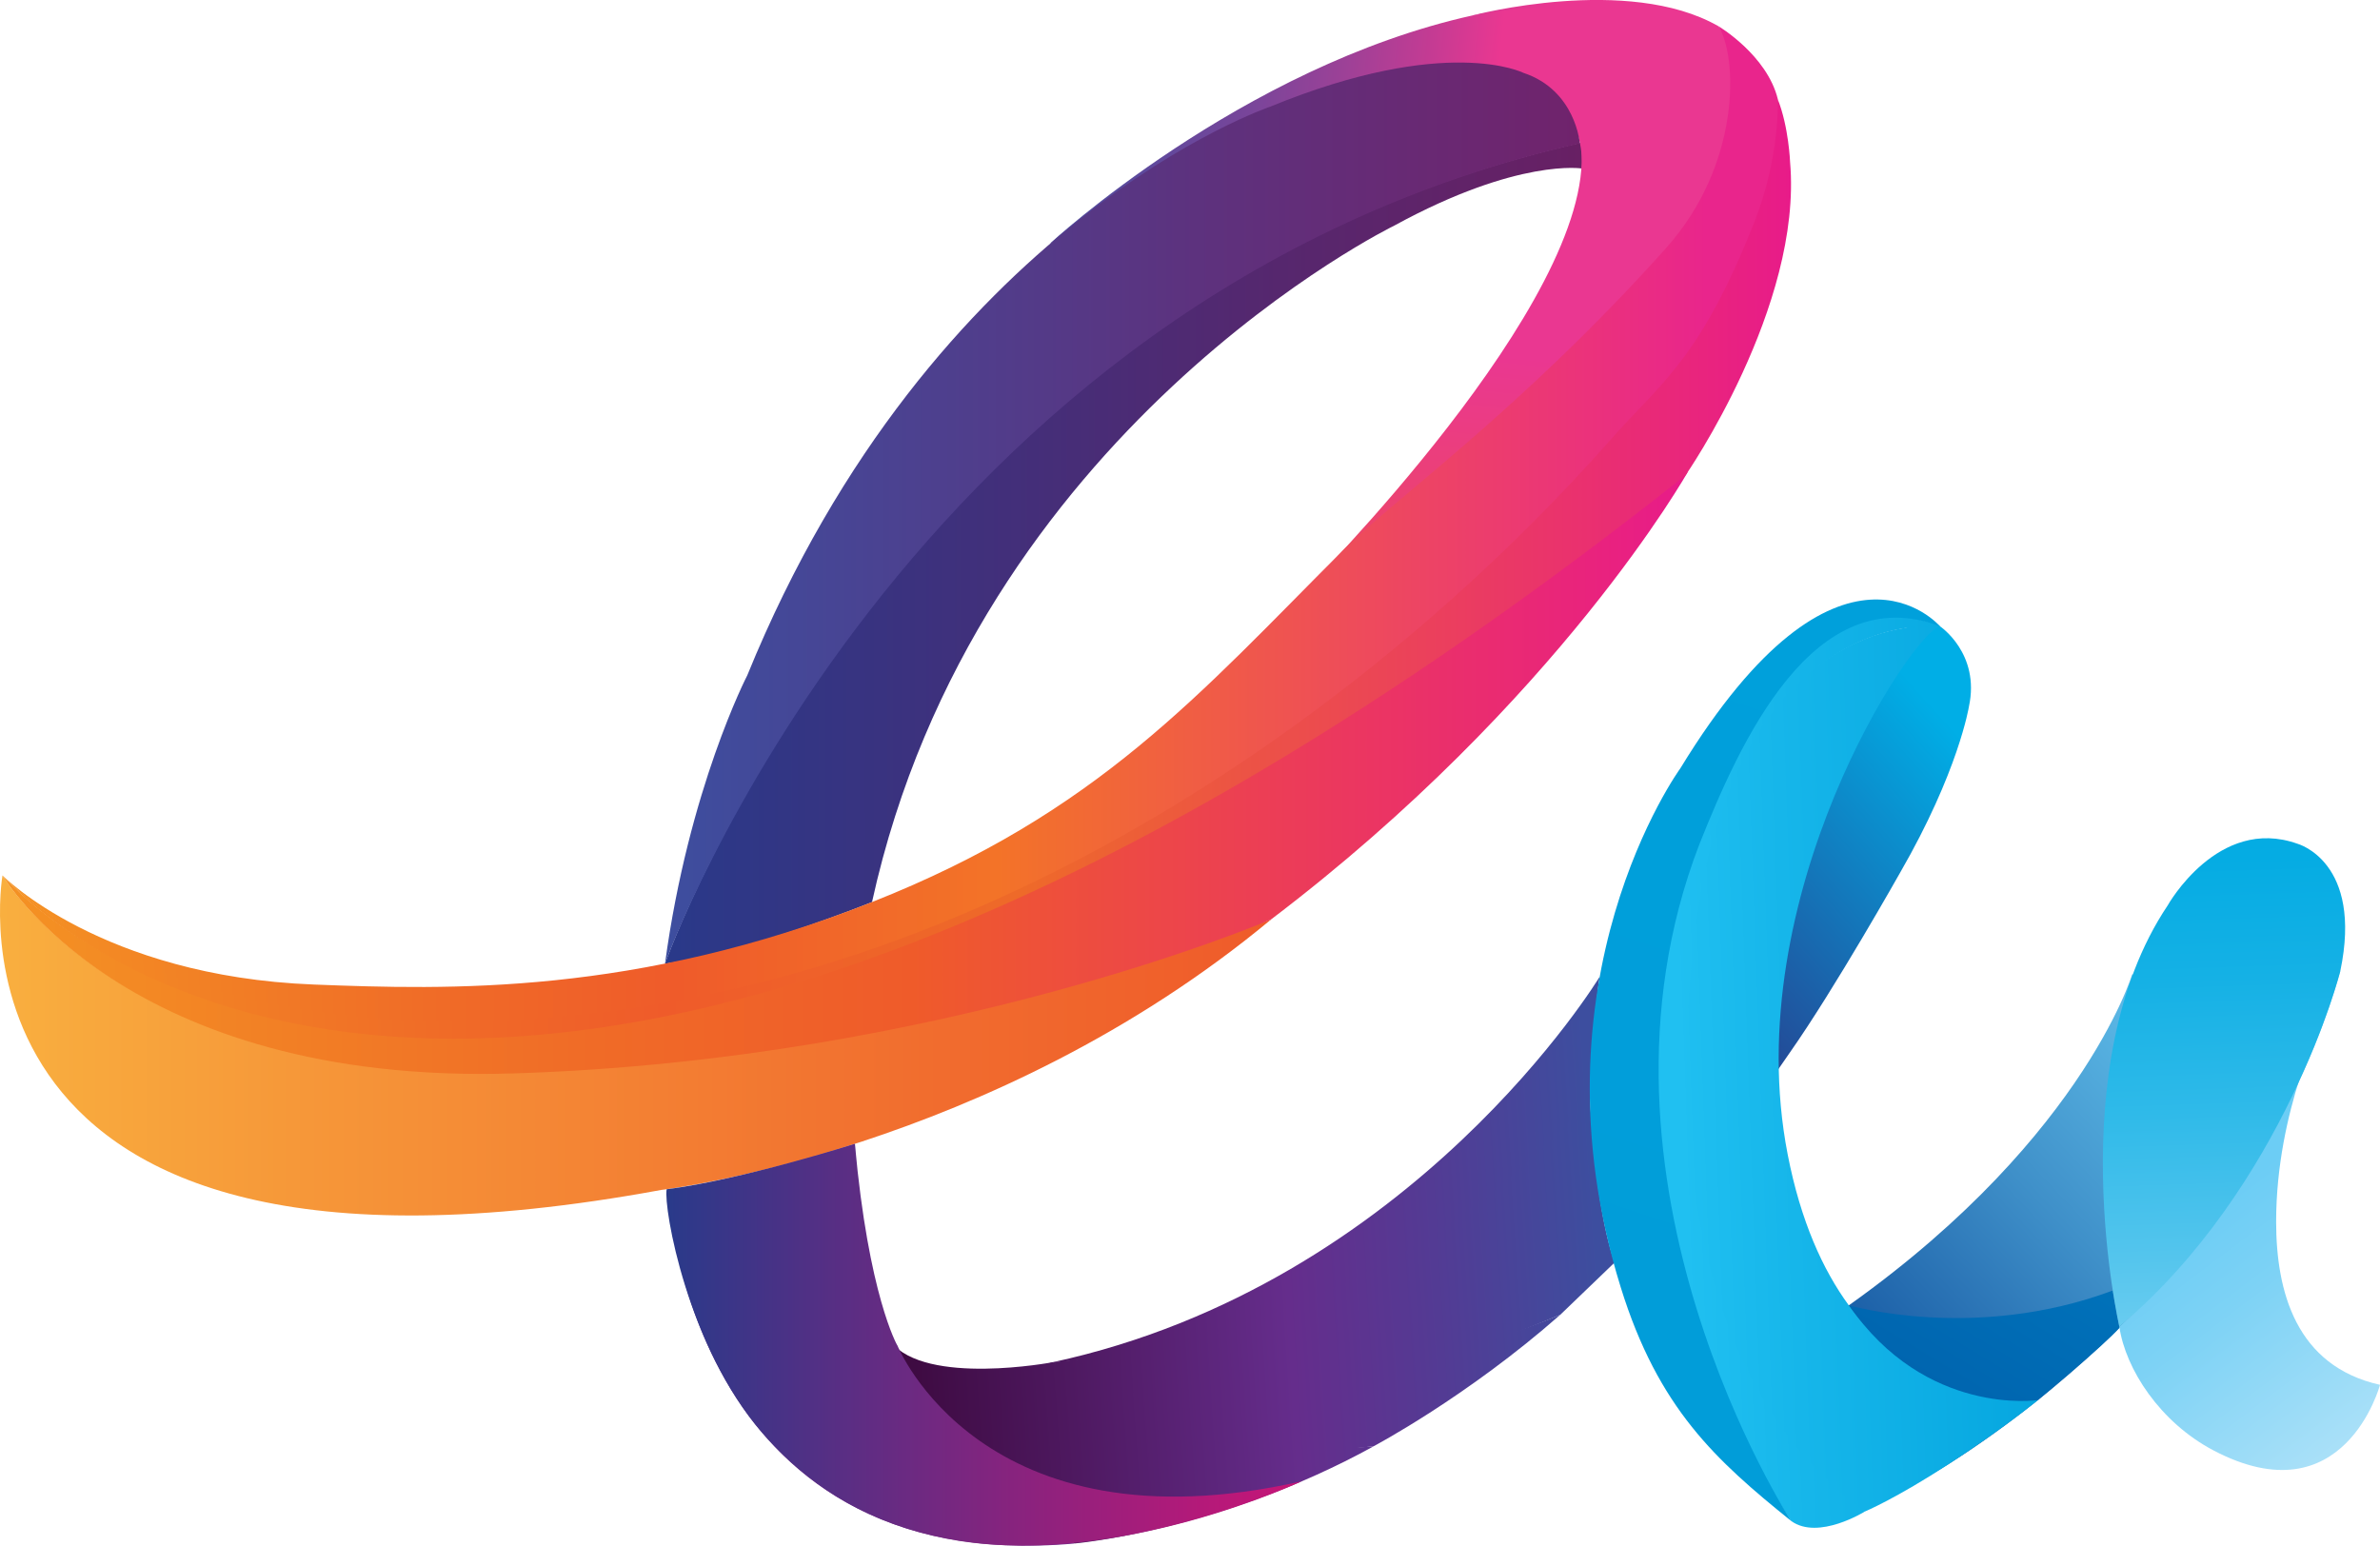
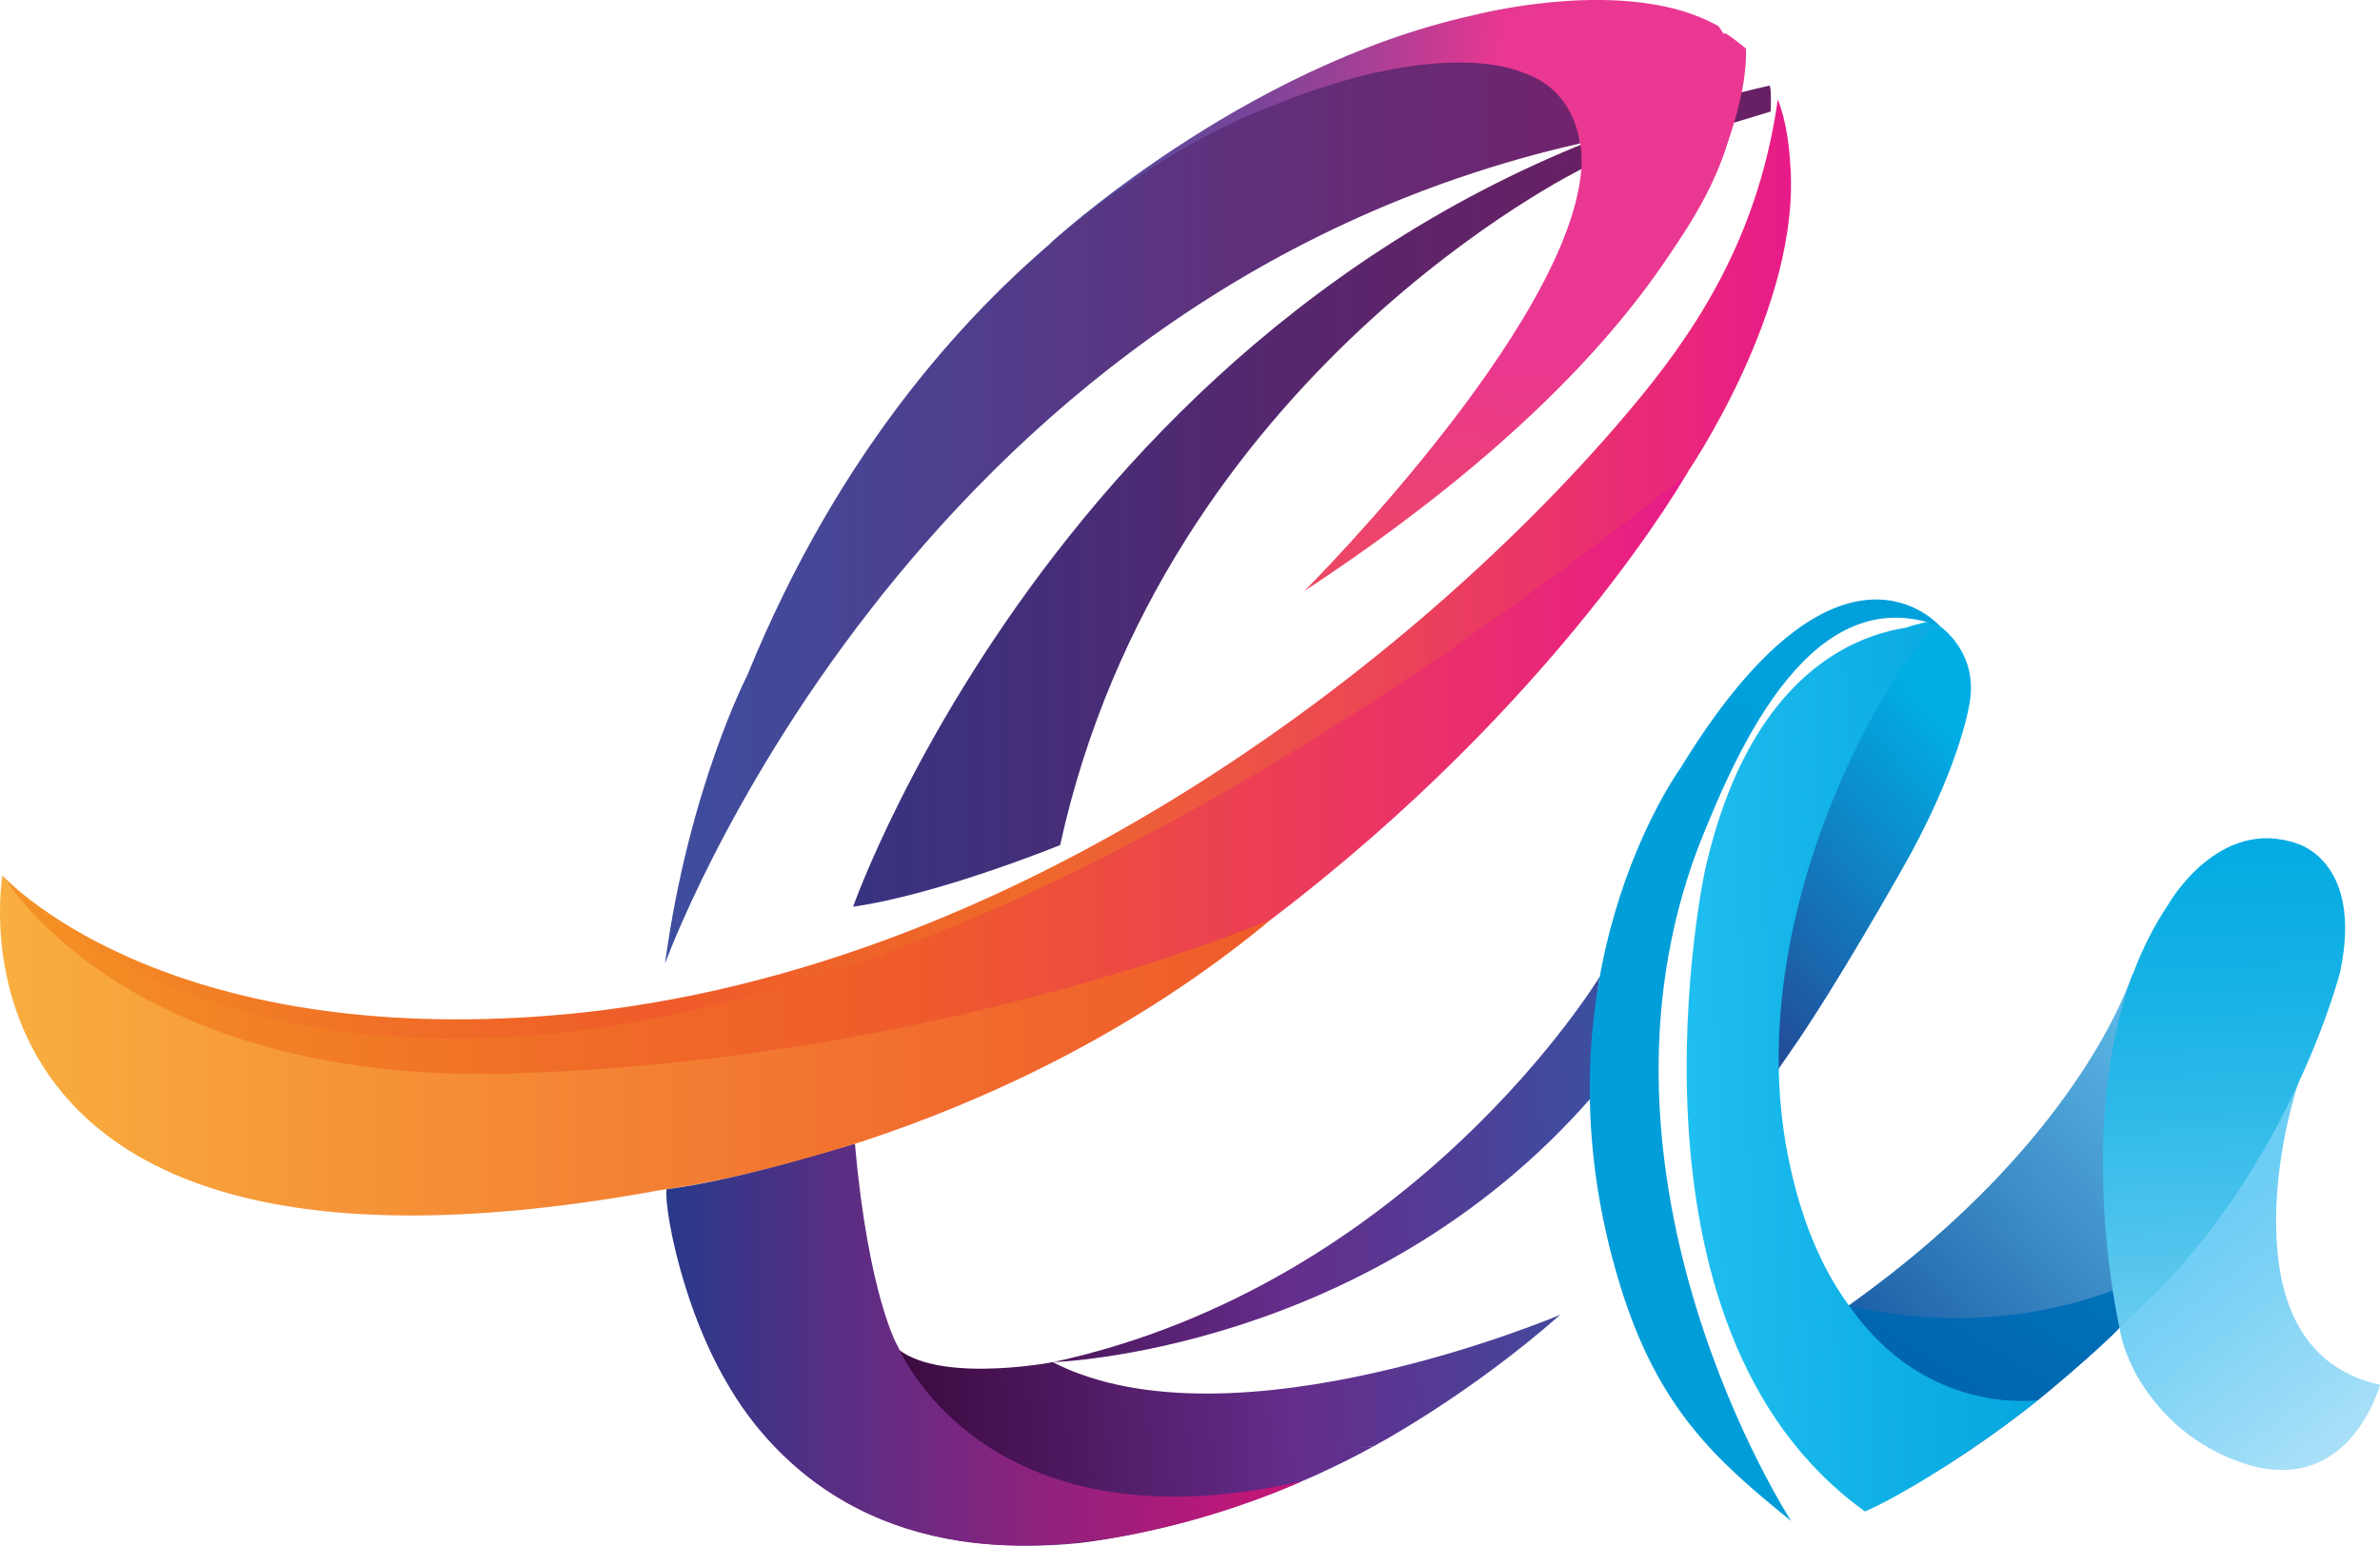
<svg xmlns="http://www.w3.org/2000/svg" xmlns:xlink="http://www.w3.org/1999/xlink" id="Layer_2" data-name="Layer 2" viewBox="0 0 373.72 242.71">
  <defs>
    <style>
      .cls-1 {
        fill: url(#linear-gradient-2);
      }

      .cls-2 {
        fill: url(#linear-gradient-17);
      }

      .cls-3 {
        fill: url(#linear-gradient-15);
      }

      .cls-4 {
        fill: url(#linear-gradient-18);
      }

      .cls-5 {
        fill: url(#linear-gradient-14);
      }

      .cls-6 {
        fill: url(#linear-gradient-20);
      }

      .cls-7 {
        fill: url(#linear-gradient-6);
      }

      .cls-8 {
        fill: url(#linear-gradient-11);
      }

      .cls-9 {
        fill: url(#linear-gradient-10);
      }

      .cls-10 {
        fill: url(#linear-gradient-16);
      }

      .cls-11 {
        fill: url(#linear-gradient-21);
      }

      .cls-12 {
        fill: url(#linear-gradient-5);
      }

      .cls-13 {
        fill: url(#linear-gradient-7);
      }

      .cls-14 {
        fill: url(#linear-gradient-9);
      }

      .cls-15 {
        fill: url(#linear-gradient-22);
      }

      .cls-16 {
        fill: url(#linear-gradient-3);
      }

      .cls-17 {
        fill: url(#linear-gradient);
      }

      .cls-18 {
        fill: url(#linear-gradient-23);
      }

      .cls-19 {
        fill: url(#linear-gradient-19);
      }

      .cls-20 {
        fill: url(#linear-gradient-4);
      }

      .cls-21 {
        fill: url(#linear-gradient-8);
      }

      .cls-22 {
        fill: url(#linear-gradient-12);
      }

      .cls-23 {
        fill: url(#linear-gradient-13);
      }
    </style>
    <linearGradient id="linear-gradient" x1="308.22" y1="116.1" x2="259.6" y2="159.9" gradientUnits="userSpaceOnUse">
      <stop offset="0" stop-color="#00aee6" />
      <stop offset="1" stop-color="#293a8a" />
    </linearGradient>
    <linearGradient id="linear-gradient-2" x1="0" y1="164.17" x2="199.6" y2="164.17" gradientUnits="userSpaceOnUse">
      <stop offset="0" stop-color="#f9af3f" />
      <stop offset=".23" stop-color="#f69839" />
      <stop offset=".74" stop-color="#f16c2e" />
      <stop offset="1" stop-color="#ef5b2a" />
    </linearGradient>
    <linearGradient id="linear-gradient-3" x1=".39" y1="121.35" x2="265.06" y2="121.35" gradientUnits="userSpaceOnUse">
      <stop offset="0" stop-color="#f49223" />
      <stop offset=".34" stop-color="#f06c27" />
      <stop offset=".54" stop-color="#ef5b2a" />
      <stop offset="1" stop-color="#e81b89" />
    </linearGradient>
    <linearGradient id="linear-gradient-4" x1=".39" y1="89.35" x2="281.24" y2="89.35" gradientUnits="userSpaceOnUse">
      <stop offset="0" stop-color="#f49223" />
      <stop offset=".24" stop-color="#f06c27" />
      <stop offset=".37" stop-color="#ef5b2a" />
      <stop offset=".57" stop-color="#ee6a29" />
      <stop offset="1" stop-color="#e81b89" />
    </linearGradient>
    <linearGradient id="linear-gradient-5" x1="104.42" y1="86.86" x2="248.54" y2="86.86" gradientUnits="userSpaceOnUse">
      <stop offset="0" stop-color="#293a8a" />
      <stop offset=".01" stop-color="#2a3989" />
      <stop offset=".67" stop-color="#56276e" />
      <stop offset="1" stop-color="#682064" />
    </linearGradient>
    <linearGradient id="linear-gradient-6" x1="106" y1="162.54" x2="135.79" y2="219.06" gradientUnits="userSpaceOnUse">
      <stop offset="0" stop-color="#293a8a" />
      <stop offset=".13" stop-color="#34378a" />
      <stop offset=".71" stop-color="#602e8a" />
      <stop offset="1" stop-color="#722b8b" />
    </linearGradient>
    <linearGradient id="linear-gradient-7" x1="252.51" y1="219.85" x2="141.15" y2="227.41" gradientUnits="userSpaceOnUse">
      <stop offset="0" stop-color="#3d4e9f" />
      <stop offset=".23" stop-color="#533b94" />
      <stop offset=".44" stop-color="#652d8c" />
      <stop offset="1" stop-color="#3c093e" />
    </linearGradient>
    <linearGradient id="linear-gradient-8" x1="252.21" y1="215.36" x2="140.76" y2="222.93" xlink:href="#linear-gradient-7" />
    <linearGradient id="linear-gradient-9" x1="263.73" y1="169.32" x2="318.92" y2="167.35" gradientUnits="userSpaceOnUse">
      <stop offset="0" stop-color="#20c0f1" />
      <stop offset=".32" stop-color="#16b6ea" />
      <stop offset="1" stop-color="#05a6df" />
    </linearGradient>
    <linearGradient id="linear-gradient-10" x1="151.79" y1="51.86" x2="249.01" y2="40.99" gradientUnits="userSpaceOnUse">
      <stop offset="0" stop-color="#3d4e9f" />
      <stop offset=".19" stop-color="#63489b" />
      <stop offset=".58" stop-color="#ab3f96" />
      <stop offset=".86" stop-color="#d83992" />
      <stop offset="1" stop-color="#ea3791" />
    </linearGradient>
    <linearGradient id="linear-gradient-11" x1="135.01" y1="33.58" x2="231.66" y2="44.25" gradientUnits="userSpaceOnUse">
      <stop offset="0" stop-color="#3d4e9f" />
      <stop offset=".16" stop-color="#404d9e" />
      <stop offset=".31" stop-color="#4c4b9d" />
      <stop offset=".46" stop-color="#5f499c" />
      <stop offset=".61" stop-color="#79459a" />
      <stop offset=".75" stop-color="#9c4197" />
      <stop offset=".89" stop-color="#c53b93" />
      <stop offset="1" stop-color="#ea3791" />
    </linearGradient>
    <linearGradient id="linear-gradient-12" x1="104.42" y1="80.57" x2="248.08" y2="80.57" gradientUnits="userSpaceOnUse">
      <stop offset="0" stop-color="#3d4e9f" />
      <stop offset=".6" stop-color="#5e317d" />
      <stop offset="1" stop-color="#70236c" />
    </linearGradient>
    <linearGradient id="linear-gradient-13" x1="229.87" y1="140.01" x2="241.52" y2="32.42" gradientUnits="userSpaceOnUse">
      <stop offset="0" stop-color="#ef5b2a" />
      <stop offset=".78" stop-color="#ea3791" />
    </linearGradient>
    <linearGradient id="linear-gradient-14" x1="250.73" y1="193.65" x2="139.37" y2="201.21" xlink:href="#linear-gradient-7" />
    <linearGradient id="linear-gradient-15" x1="250.05" y1="180.8" x2="138.45" y2="188.37" xlink:href="#linear-gradient-7" />
    <linearGradient id="linear-gradient-16" x1="288.56" y1="223.78" x2="361.75" y2="154.21" gradientUnits="userSpaceOnUse">
      <stop offset="0" stop-color="#0e4c9a" />
      <stop offset=".47" stop-color="#3f90c9" />
      <stop offset=".82" stop-color="#5fbde9" />
      <stop offset="1" stop-color="#6ccff5" />
    </linearGradient>
    <linearGradient id="linear-gradient-17" x1="262.78" y1="169.05" x2="319.38" y2="167.03" xlink:href="#linear-gradient-9" />
    <linearGradient id="linear-gradient-18" x1="298.42" y1="228.42" x2="321.01" y2="191.2" gradientUnits="userSpaceOnUse">
      <stop offset="0" stop-color="#0060ab" />
      <stop offset=".04" stop-color="#0060ab" />
      <stop offset=".92" stop-color="#0072ba" />
    </linearGradient>
    <linearGradient id="linear-gradient-19" x1="104.64" y1="211.17" x2="204.39" y2="211.17" gradientUnits="userSpaceOnUse">
      <stop offset="0" stop-color="#293a8a" />
      <stop offset=".13" stop-color="#403487" />
      <stop offset=".55" stop-color="#88237e" />
      <stop offset=".85" stop-color="#b51979" />
      <stop offset="1" stop-color="#c71577" />
    </linearGradient>
    <linearGradient id="linear-gradient-20" x1=".39" y1="82.25" x2="279.17" y2="82.25" gradientUnits="userSpaceOnUse">
      <stop offset="0" stop-color="#f49223" />
      <stop offset=".24" stop-color="#f06c27" />
      <stop offset=".38" stop-color="#ef5b2a" />
      <stop offset=".56" stop-color="#f37328" />
      <stop offset=".96" stop-color="#e9258c" />
    </linearGradient>
    <linearGradient id="linear-gradient-21" x1="298.25" y1="97.43" x2="260.26" y2="212.71" gradientUnits="userSpaceOnUse">
      <stop offset="0" stop-color="#00a0db" />
      <stop offset="1" stop-color="#019dd9" />
    </linearGradient>
    <linearGradient id="linear-gradient-22" x1="388.9" y1="239.56" x2="349.7" y2="187.6" gradientUnits="userSpaceOnUse">
      <stop offset="0" stop-color="#d2edfa" />
      <stop offset=".35" stop-color="#a9e0f8" />
      <stop offset=".78" stop-color="#7dd2f5" />
      <stop offset="1" stop-color="#6ccdf5" />
    </linearGradient>
    <linearGradient id="linear-gradient-23" x1="351.02" y1="218.72" x2="347.73" y2="120.21" gradientUnits="userSpaceOnUse">
      <stop offset="0" stop-color="#7ed3f3" />
      <stop offset=".22" stop-color="#54c5ed" />
      <stop offset=".45" stop-color="#2fbae9" />
      <stop offset=".66" stop-color="#15b1e5" />
      <stop offset=".85" stop-color="#05ace3" />
      <stop offset="1" stop-color="#00abe3" />
    </linearGradient>
  </defs>
  <g id="Layer_1-2" data-name="Layer 1">
    <g>
      <path class="cls-17" d="M278.48,169.02c-1.33-17.08,7.86-65.77,21.33-70.62,.54-.19,3.37-1.04,3.87-.76,.71,.4-1.14-.84,.94,.7,0,0,6.36,4.25,4.55,12.62,0,0-1.62,10.17-10.82,26.1,0,0-10.21,18.13-17.29,28.21l-2.59,3.74Z" />
      <path class="cls-1" d="M.39,137.47s-12.48,70.74,103.48,49.38c0,0,51.89-6.04,95.74-42.48,0,0-59.05,20.69-118.84,23.43C19.83,170.59,.39,137.47,.39,137.47Z" />
      <path class="cls-16" d="M.39,137.47s73.82,87.69,264.67-63.42c0,0-20.19,35.96-65.46,70.32,0,0-51.34,22.11-119.06,24.19C19.58,170.44,.39,137.47,.39,137.47Z" />
      <path class="cls-20" d="M.39,137.47s73.42,88.28,264.28-62.83c0,0,18.39-26.51,16.42-49.18,0,0-.21-5.52-1.93-9.86-2.85,20.26-11.59,34.6-21.56,46.76-31.68,38.64-97.68,91.89-172.68,97.23C24.08,163.92,.39,137.47,.39,137.47Z" />
-       <path class="cls-12" d="M248.49,26.47s-10.02-1.72-29.54,8.95c0,0-65.7,31.97-82.02,106.23,0,0-19.02,7.76-32.51,9.68,0,0,36.79-104.85,143.9-128.94,0,0,.35,.09,.17,4.08Z" />
+       <path class="cls-12" d="M248.49,26.47c0,0-65.7,31.97-82.02,106.23,0,0-19.02,7.76-32.51,9.68,0,0,36.79-104.85,143.9-128.94,0,0,.35,.09,.17,4.08Z" />
      <path class="cls-7" d="M134.25,179.63s-18.56,5.91-29.4,7.23c0,0,2.79,60.94,63.89,55.52,0,0-34.49-15.77-34.49-62.74Z" />
      <path class="cls-13" d="M139.84,210.67s9.85,22.83,28.91,31.7c0,0,22.83-1.97,46.97-15.27,0,0-22.67,3.07-50.42-13.19,0,0-19.9,3.78-25.46-3.23Z" />
      <path class="cls-21" d="M160.53,215.1c-1.5,.16,24.58,15.99,55.19,11.99,0,0,14.62-7.72,29.29-20.64,0,0-51.46,21.9-79.71,7.45,0,0-3.26,1.05-4.76,1.2Z" />
-       <path class="cls-14" d="M304.63,98.35s-25.02-2.93-33.88,31.78c-4.71,18.94-7.53,30.31,.77,66.47,3.07,13.36,8.43,26.5,21.35,40.73,0,0-7.34,4.6-11.61,1.51,0,0-33.83-48.04-16.32-106.62,6.3-15.82,20.09-42.1,39.69-33.87Z" />
      <path class="cls-9" d="M231.32,2.4s24.31-6.41,38.49,1.7c0,0,22.28,24.75-58.31,82.34,0,0,65.15-58.09,49.06-76.98-7.19-8.44-15.6-8.21-29.24-7.06Z" />
      <path class="cls-8" d="M231.32,2.4c-36.46,8.05-66.47,35.86-66.47,35.86,0,0,44.89-23.65,57.16-27.59,0,0,65.92-8.98-10.51,75.77,0,0,66.9-58.64,50.81-77.52C255.12,.48,242.38,.27,231.32,2.4Z" />
      <path class="cls-22" d="M239.21,11.44s-11.99-6.08-39.75,5.31c0,0-53.05,17.93-82.12,89.3,0,0-9.2,17.74-12.92,45.28,0,0,37.66-104.71,143.66-128.8,0,0-.66-8.38-8.87-11.09Z" />
      <path class="cls-23" d="M204.8,92.82s45.69-45.58,43.5-69.67l22.56-17.96s.88,.44,3.28,2.41c0,0,3.59,37.26-69.34,85.22Z" />
-       <path class="cls-5" d="M165.3,213.9s21.02,17.3,79.71-7.45l8.54-8.21s-2.96-7.01-3.94-26.72c0,0-29.35,37.34-84.31,42.38Z" />
      <path class="cls-3" d="M165.3,213.9s49.63-1.48,84.67-41.66c0,0,.36-14.28,1.23-18.88,0,0-29.18,48.28-85.9,60.55Z" />
      <path class="cls-10" d="M334.8,153.02s-8.21,27.43-47.96,54.37l16.42,24.14s49.77-27.76,64.22-79l-32.69,.49Z" />
      <path class="cls-2" d="M304.63,98.35s-27.5-3.56-36.92,38.38c0,0-15.37,71.6,25.15,100.61,0,0,4.76-1.97,13.25-7.5,8.74-5.7,14.02-10.07,14.02-10.07,0,0-31.26,3.44-39.42-38.49-7.88-40.51,19.54-82.04,23.92-82.92Z" />
      <path class="cls-4" d="M290.34,204.97s19.71,5.79,41.39-2.31c0,0,.43,2.32,1.08,5.84-2.23,2.6-12.8,11.36-12.8,11.36,0,0-17.63,2.63-29.67-14.89Z" />
      <path class="cls-19" d="M140.9,211.24s13.12,32.76,63.49,21.37c0,0-28.51,13.4-53.99,9.32-10.28-1.65-21.38-6.2-30.66-16.86-11.81-13.57-15.58-35.43-15.06-38.32,11.72-1.48,29.56-7.12,29.56-7.12,2.14,23.82,6.65,31.62,6.65,31.62Z" />
-       <path class="cls-6" d="M.39,137.47s15.51,15.83,48.84,17.13c21.24,.83,50.62,1.7,87.7-12.95,35.45-14.01,51.41-32.69,73.95-55.23,7.99-7.99,28-22.09,50.67-47.39,11.98-13.36,11.28-30.33,8.27-34.93,0,0,7.66,4.54,9.35,11.5,0,0,.34,9.02-3.65,19.16-8.54,21.68-14.75,25.37-22.5,34.16-33.36,37.85-94.28,85.73-168.19,90.99C23.97,164.25,.39,137.47,.39,137.47Z" />
      <path class="cls-11" d="M304.63,98.35s-15.82-18.58-40.78,22.31c0,0-24.3,33.35-9.36,81.47,5.91,19.05,14.95,27.18,26.77,36.71,0,0-34.8-53.43-14.41-106.28,6.3-15.82,17.88-41.79,37.78-34.21Z" />
      <path class="cls-15" d="M332.79,208.33s18.1-14.74,32.01-48.3c0,0-7.39,14.29-7.39,31.81,0,10.98,3.12,22.67,16.31,25.62,0,0-5.61,21.1-26.16,10.29-8.38-4.41-13.79-12.74-14.77-19.41Z" />
      <path class="cls-18" d="M332.79,208.33s-9.38-40.86,7.59-66.15c0,0,7.88-14.13,20.37-9.69,0,0,10.35,2.79,6.73,20.04,0,0-8.62,33.75-34.69,55.8Z" />
    </g>
  </g>
</svg>